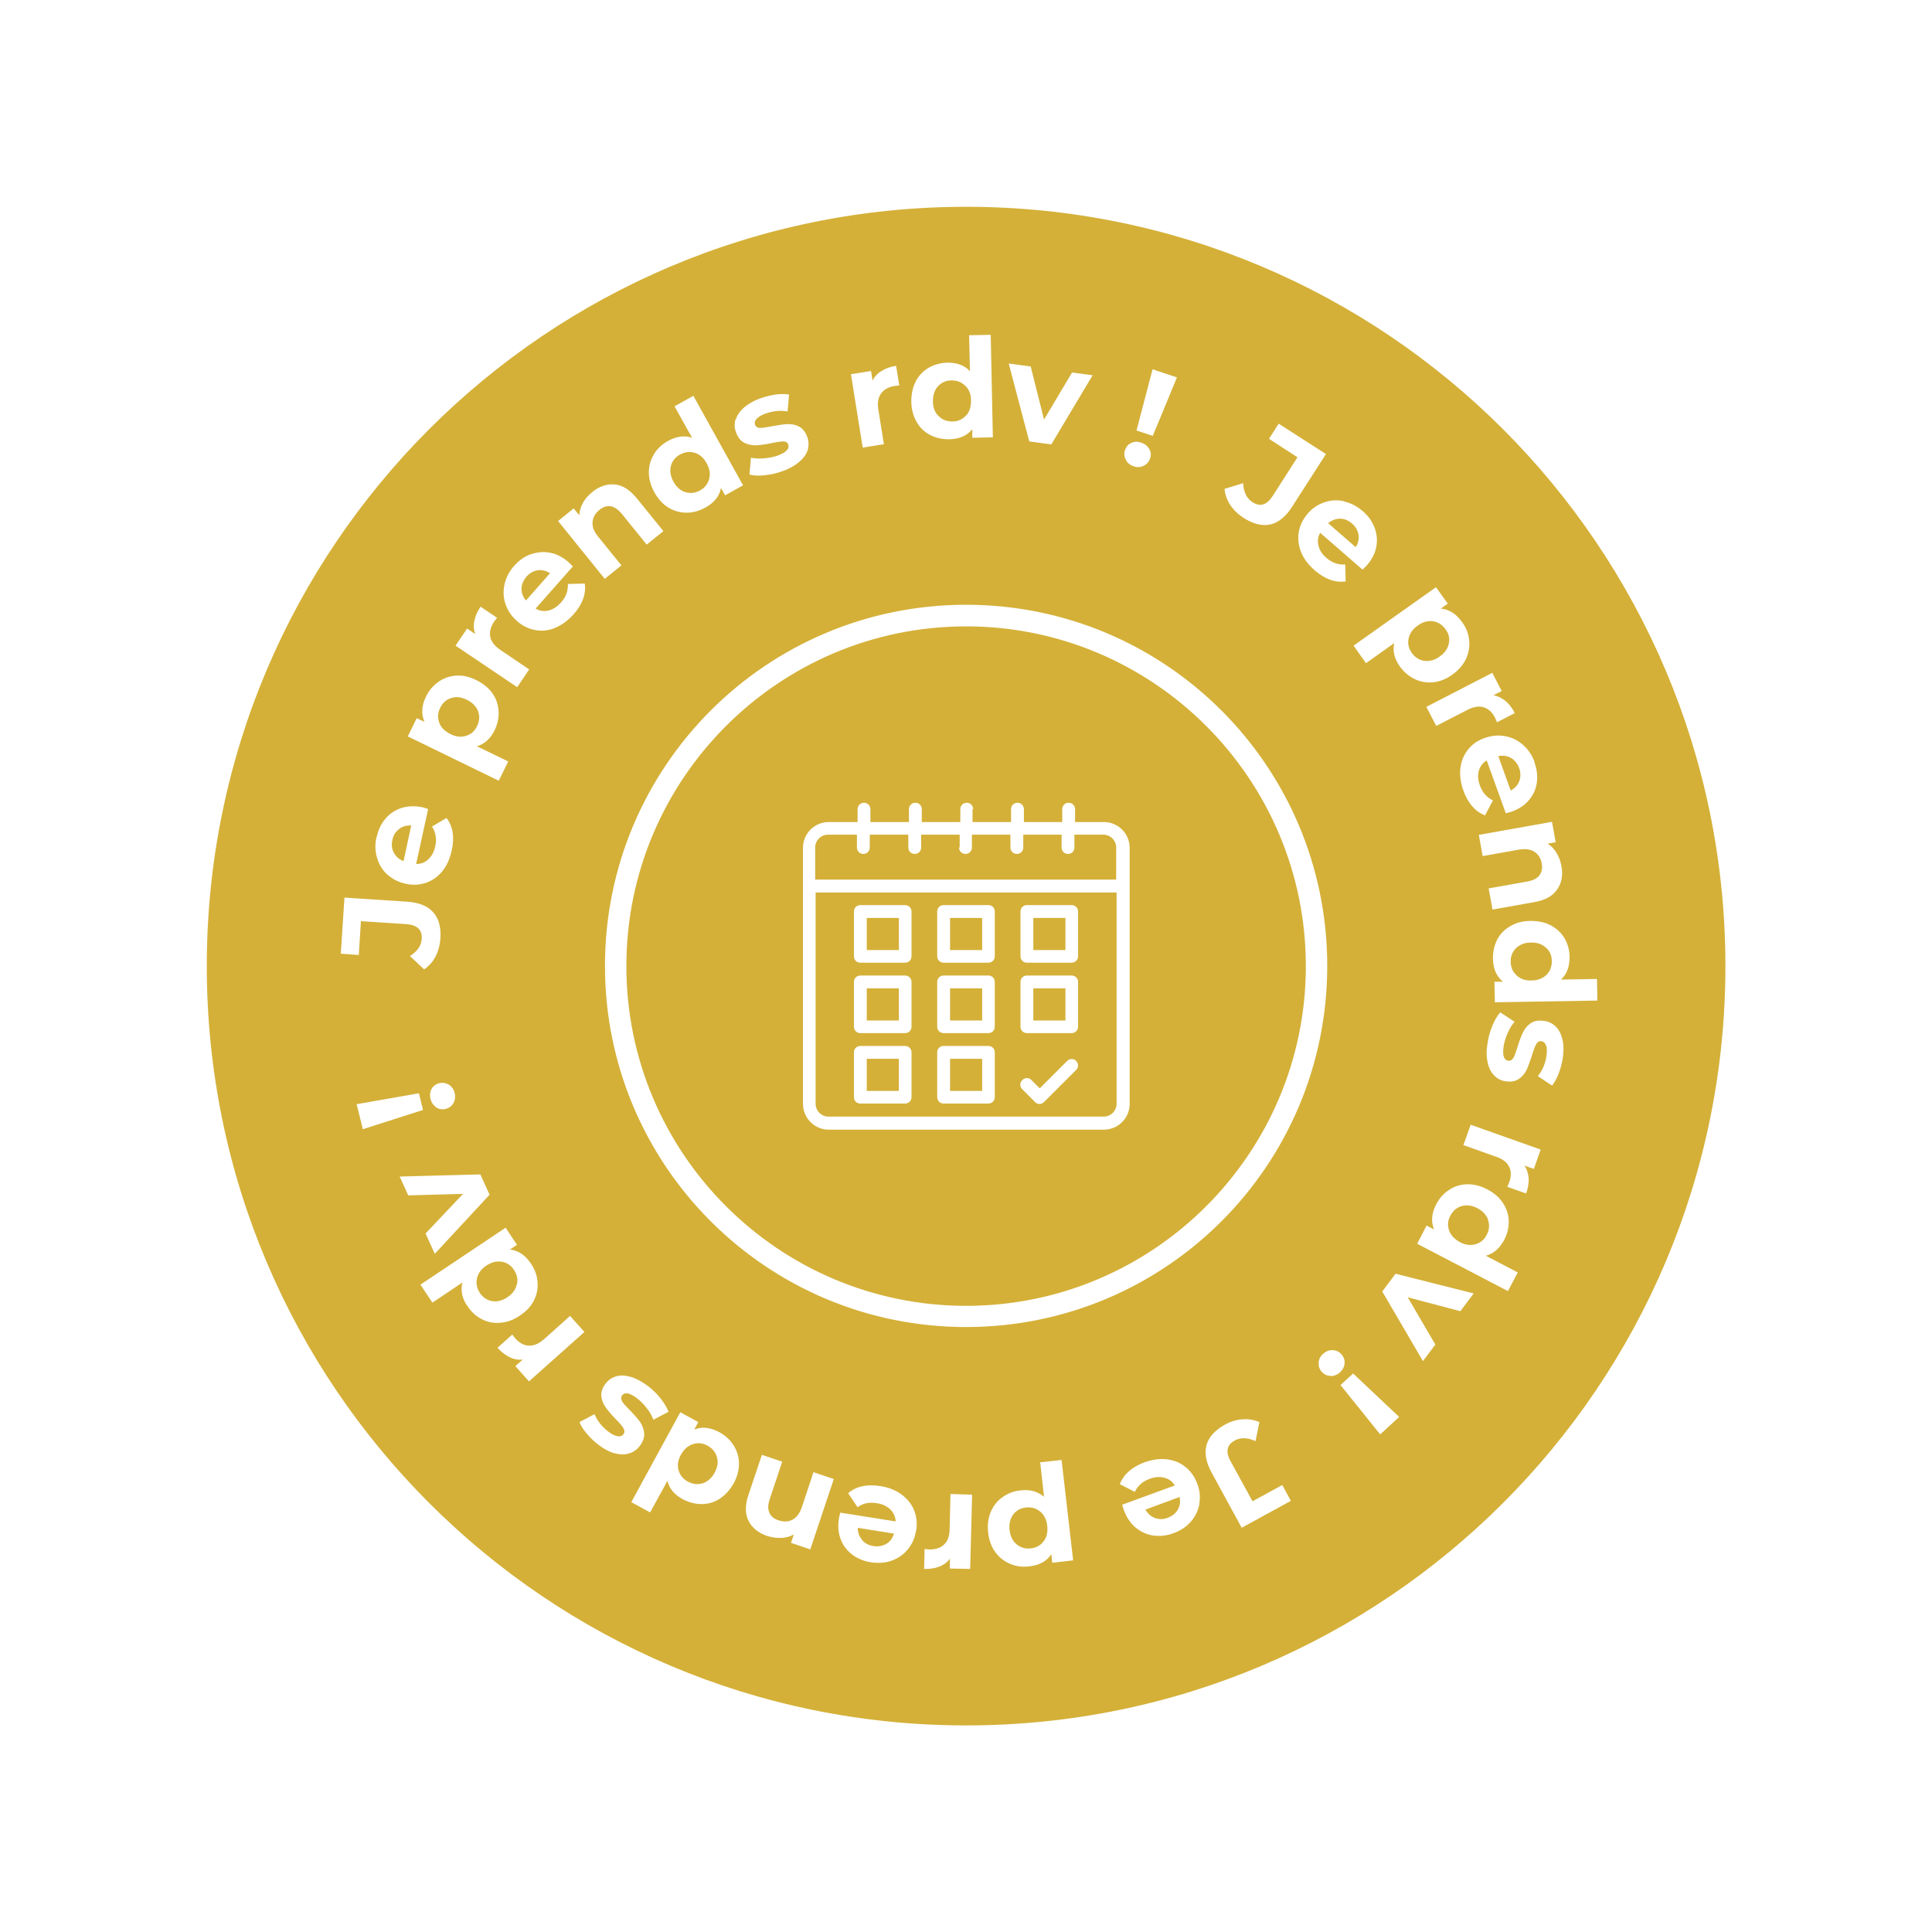
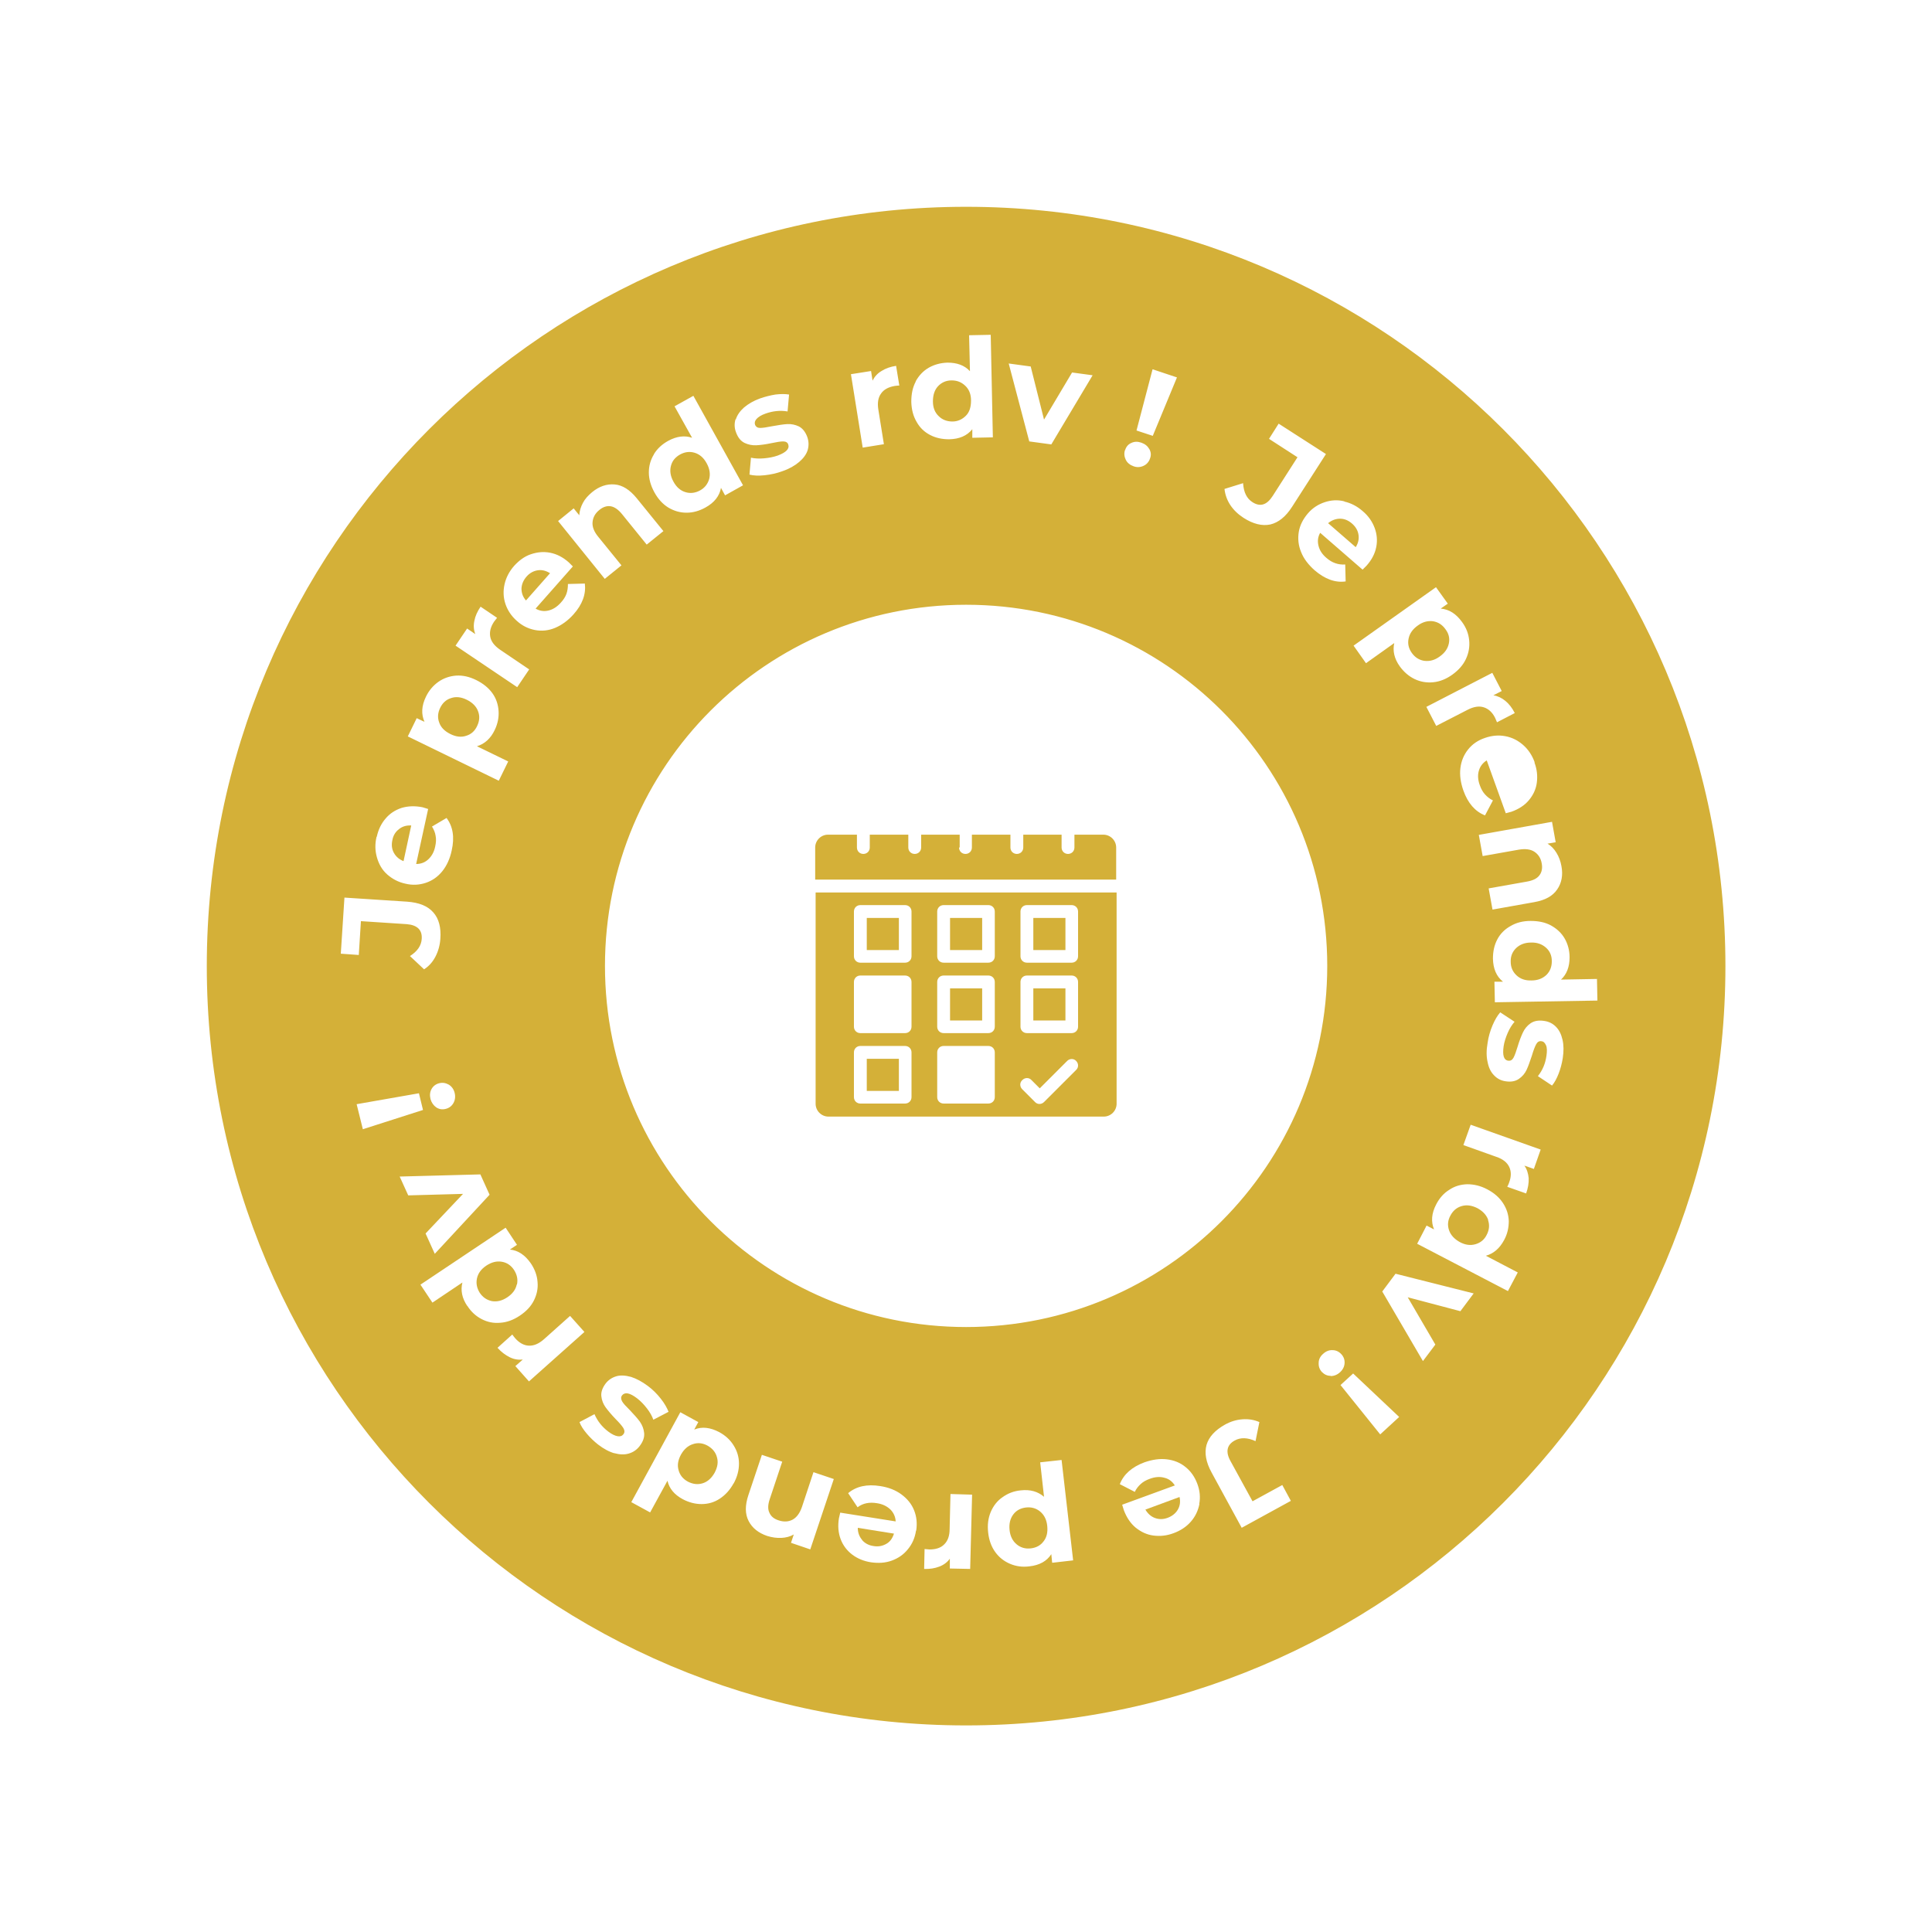
<svg xmlns="http://www.w3.org/2000/svg" data-name="Calque 1" fill="#172d4b" height="90.25" viewBox="0 0 90.25 90.25" width="90.25">
  <path d="M44.38 46.17H45.88V47.67H44.38z" fill="#d4b038" />
  <path d="M44.38 42.88H45.88V44.38H44.38z" fill="#d4b038" />
  <path d="m18.85,40.23l.36-1.67c-.22-.01-.41.04-.57.17-.16.12-.27.29-.31.51-.05.22-.03.42.07.6s.25.31.46.39Z" fill="#d4b038" />
-   <path d="M40.49 46.17H41.99V47.67H40.49z" fill="#d4b038" />
  <path d="m22.33,33.22c-.08-.22-.26-.4-.52-.53-.26-.13-.51-.16-.74-.08-.23.07-.4.23-.51.46-.11.23-.13.46-.04.69.08.23.26.4.52.53.26.13.51.16.74.08.23-.07.4-.22.51-.46.11-.23.13-.46.04-.69Z" fill="#d4b038" />
  <path d="m24.15,60c.05-.24,0-.46-.14-.68-.14-.21-.33-.34-.57-.38-.24-.04-.48.02-.72.18s-.39.36-.44.6c-.05.24,0,.46.13.67.14.21.33.34.57.39.24.04.48-.02.72-.18.24-.16.39-.36.44-.6Z" fill="#d4b038" />
  <path d="M48.27 46.17H49.77V47.67H48.27z" fill="#d4b038" />
  <path d="m25.7,26.78c-.19-.12-.38-.17-.58-.14-.2.03-.38.13-.52.29-.15.17-.23.36-.24.56,0,.2.06.39.21.56l1.13-1.28Z" fill="#d4b038" />
  <path d="m44.83,39.59v-.6h-1.8v.6c0,.17-.13.3-.3.3s-.3-.13-.3-.3v-.6h-1.8v.6c0,.17-.13.3-.3.3s-.3-.13-.3-.3v-.6h-1.35c-.33,0-.6.27-.6.6v1.5h14.06v-1.5c0-.33-.27-.6-.6-.6h-1.35v.6c0,.17-.13.3-.3.3s-.3-.13-.3-.3v-.6h-1.79v.6c0,.17-.13.3-.3.3s-.3-.13-.3-.3v-.6h-1.8v.6c0,.17-.13.3-.3.3s-.3-.13-.3-.3Z" fill="#d4b038" />
  <path d="m38.1,51.56c0,.33.27.6.6.6h12.86c.33,0,.6-.27.6-.6v-9.87h-14.06v9.87Zm9.57-8.98c0-.17.13-.3.3-.3h2.09c.17,0,.3.13.3.3v2.09c0,.17-.13.3-.3.3h-2.09c-.17,0-.3-.13-.3-.3v-2.09Zm0,3.29c0-.17.13-.3.3-.3h2.09c.17,0,.3.13.3.3v2.09c0,.17-.13.3-.3.3h-2.09c-.17,0-.3-.13-.3-.3v-2.09Zm.09,4.58c.12-.12.31-.12.42,0l.39.39,1.28-1.28c.12-.12.31-.12.42,0,.12.12.12.31,0,.42l-1.5,1.5c-.12.12-.31.12-.42,0l-.6-.6c-.12-.12-.12-.31,0-.42Zm-3.98-7.87c0-.17.13-.3.3-.3h2.09c.17,0,.3.13.3.3v2.09c0,.17-.13.3-.3.3h-2.09c-.17,0-.3-.13-.3-.3v-2.09Zm0,3.29c0-.17.13-.3.3-.3h2.09c.17,0,.3.13.3.3v2.09c0,.17-.13.3-.3.3h-2.09c-.17,0-.3-.13-.3-.3v-2.09Zm0,3.29c0-.17.13-.3.3-.3h2.09c.17,0,.3.13.3.3v2.09c0,.17-.13.3-.3.3h-2.09c-.17,0-.3-.13-.3-.3v-2.09Zm-3.89-6.58c0-.17.13-.3.3-.3h2.09c.17,0,.3.13.3.3v2.09c0,.17-.13.3-.3.3h-2.09c-.17,0-.3-.13-.3-.3v-2.09Zm0,3.29c0-.17.13-.3.3-.3h2.09c.17,0,.3.13.3.3v2.09c0,.17-.13.3-.3.3h-2.09c-.17,0-.3-.13-.3-.3v-2.09Zm0,3.29c0-.17.13-.3.3-.3h2.09c.17,0,.3.13.3.3v2.09c0,.17-.13.3-.3.3h-2.09c-.17,0-.3-.13-.3-.3v-2.09Z" fill="#d4b038" />
  <path d="m32.02,22.99c.23.07.46.04.68-.08.22-.12.36-.3.43-.54.06-.23.02-.48-.12-.73-.14-.26-.33-.42-.56-.49-.23-.07-.46-.04-.68.08-.23.13-.37.3-.43.54-.06.23-.02.48.12.73.14.26.33.42.56.49Z" fill="#d4b038" />
  <path d="M40.49 49.46H41.99V50.96H40.49z" fill="#d4b038" />
-   <path d="M44.38 49.46H45.88V50.96H44.38z" fill="#d4b038" />
  <path d="M40.49 42.88H41.99V44.38H40.49z" fill="#d4b038" />
  <path d="m44.49,19.69c.25,0,.46-.1.63-.27s.24-.41.24-.71c0-.29-.09-.52-.27-.69s-.38-.25-.64-.25c-.26,0-.47.1-.63.27s-.24.41-.24.71c0,.29.09.52.27.69.17.17.39.25.64.25Z" fill="#d4b038" />
  <path d="m33.05,67.53c-.22-.12-.45-.15-.68-.07-.23.07-.42.24-.56.49-.14.26-.18.5-.11.73.06.23.21.41.43.53.23.12.46.15.69.08s.42-.24.56-.49c.14-.26.18-.5.11-.73-.06-.23-.21-.41-.44-.54Z" fill="#d4b038" />
-   <path d="m29.26,45.13c0,8.75,7.12,15.87,15.87,15.87s15.87-7.12,15.87-15.87-7.12-15.87-15.87-15.87-15.87,7.12-15.87,15.87Zm16.17-7.33v.6h1.8v-.6c0-.17.13-.3.3-.3s.3.13.3.3v.6h1.79v-.6c0-.17.13-.3.3-.3s.3.13.3.3v.6h1.35c.66,0,1.2.54,1.2,1.2v11.97c0,.66-.54,1.2-1.2,1.2h-12.86c-.66,0-1.2-.54-1.2-1.2v-11.97c0-.66.54-1.2,1.2-1.2h1.35v-.6c0-.17.13-.3.3-.3s.3.13.3.3v.6h1.8v-.6c0-.17.13-.3.3-.3s.3.13.3.3v.6h1.8v-.6c0-.17.13-.3.3-.3s.3.13.3.3Z" fill="#d4b038" />
  <path d="M48.27 42.88H49.77V44.38H48.27z" fill="#d4b038" />
-   <path d="m69.99,35.32l.58,1.61c.2-.11.33-.25.4-.44.07-.19.07-.39,0-.6-.08-.21-.2-.37-.38-.48-.17-.1-.37-.13-.59-.09Z" fill="#d4b038" />
  <path d="m53.5,70.51c.11.19.26.33.45.4.19.07.39.07.6-.01.21-.08.37-.21.47-.38.1-.17.13-.37.08-.59l-1.6.59Z" fill="#d4b038" />
  <path d="m71.52,44.03c-.29,0-.52.09-.7.26-.17.17-.26.38-.25.64,0,.25.09.46.27.63.18.17.41.25.7.24.29,0,.52-.09.7-.26.17-.17.25-.38.25-.64,0-.26-.09-.47-.27-.63s-.41-.25-.7-.24Z" fill="#d4b038" />
  <path d="m45.13,9.66c-19.59,0-35.47,15.88-35.47,35.47s15.88,35.47,35.47,35.47,35.47-15.88,35.47-35.47S64.72,9.66,45.13,9.66Zm28.19,35.06c0,.44-.13.79-.4,1.04l1.68-.03.02,1.01-4.79.08-.02-.96h.4c-.31-.25-.46-.61-.47-1.08,0-.33.06-.62.2-.89.14-.27.35-.48.62-.63.27-.16.58-.24.94-.24s.67.06.95.21c.27.15.49.35.64.61.15.26.23.56.23.88Zm-.63-5.38l-.4.07c.17.1.31.25.42.43s.19.39.23.62c.08.42.01.79-.2,1.09-.21.31-.56.5-1.06.59l-1.96.35-.18-.99,1.8-.32c.27-.05.46-.14.57-.29.11-.14.15-.33.11-.55-.04-.25-.16-.43-.34-.55-.18-.12-.42-.15-.73-.1l-1.69.3-.18-.99,3.42-.61.17.95Zm-1.01-3.72c.12.32.15.63.11.94-.04.31-.17.58-.37.82-.2.24-.48.42-.82.54-.01,0-.1.03-.26.07l-.89-2.47c-.19.12-.31.28-.37.49-.06.21-.04.44.05.68.06.17.14.31.24.42s.22.21.37.28l-.37.7c-.46-.18-.8-.57-1.01-1.16-.13-.37-.18-.72-.14-1.05s.16-.62.36-.87c.2-.25.46-.43.79-.54.32-.11.63-.14.95-.08s.59.2.83.41c.24.21.42.48.54.81Zm-1.51-3.35l-.41.21c.2.03.39.12.56.26.17.14.32.33.44.57l-.83.43c-.04-.1-.07-.17-.09-.21-.13-.26-.31-.42-.53-.49-.22-.07-.47-.03-.76.12l-1.46.75-.46-.89,3.08-1.59.44.85Zm-2.54-4.07l-.33.23c.39.03.72.24,1,.63.19.26.3.54.33.85.03.3-.02.59-.15.87s-.34.52-.63.73c-.29.21-.59.33-.9.36-.31.03-.6-.02-.87-.15-.27-.13-.5-.33-.69-.59-.26-.36-.34-.73-.26-1.09l-1.32.94-.58-.82,3.85-2.73.56.78Zm-4.83-4.77c.31.07.6.22.86.45.26.22.44.48.55.77.11.29.14.59.08.9-.06.31-.21.6-.45.87,0,0-.07.07-.19.19l-1.98-1.72c-.11.19-.13.39-.08.6.05.21.17.4.37.57.14.12.27.2.42.25.14.05.29.07.46.06l.02.79c-.49.07-.97-.11-1.45-.52-.29-.26-.51-.54-.63-.85-.13-.31-.16-.63-.11-.94s.2-.6.42-.86c.22-.26.49-.43.79-.53.3-.1.61-.12.92-.04Zm-4.73-.84c.03.41.17.7.44.87.36.23.67.13.94-.29l1.16-1.81-1.33-.86.45-.71,2.21,1.42-1.58,2.46c-.3.47-.64.74-1.02.83-.38.08-.8-.02-1.25-.31-.26-.17-.46-.36-.62-.6-.15-.23-.24-.48-.27-.75l.87-.27Zm3.93,22.53c0,9.32-7.55,16.87-16.87,16.87s-16.87-7.55-16.87-16.87,7.55-16.87,16.87-16.87,16.87,7.55,16.87,16.87Zm-8.16-27.87l1.14.38-1.13,2.73-.76-.25.75-2.86Zm-1.28,3.77c.05-.16.15-.27.29-.33.15-.07.3-.07.47-.01s.29.16.37.3c.08.14.09.29.03.44-.05.15-.15.27-.3.34s-.31.08-.47.02c-.17-.06-.29-.16-.36-.3s-.09-.3-.04-.45Zm-4.41-3.89l.62,2.47,1.31-2.2.96.13-1.93,3.23-1.03-.14-.96-3.64,1.03.14Zm-5.38.69c.15-.27.35-.49.61-.64.26-.15.56-.23.88-.24.44,0,.79.12,1.05.4l-.04-1.68,1.01-.02.1,4.79-.96.02v-.4c-.25.31-.61.46-1.08.47-.33,0-.62-.06-.89-.2-.27-.14-.48-.34-.63-.61-.16-.27-.24-.58-.25-.94,0-.36.06-.67.21-.95Zm-2.08-.49l.07.45c.09-.18.23-.34.42-.45.19-.12.41-.2.68-.24l.15.92c-.11,0-.19.02-.22.02-.28.05-.5.16-.63.35-.14.19-.18.44-.13.75l.26,1.62-.99.16-.55-3.43.95-.15Zm-6.32,2.27c.06-.2.19-.39.38-.56.2-.17.45-.32.76-.43.23-.08.47-.14.71-.18.25-.03.46-.03.64,0l-.07.79c-.35-.06-.69-.02-1.03.1-.2.07-.34.16-.42.25s-.1.18-.07.27c.04.1.12.15.24.15.12,0,.31-.03.56-.08.28-.05.52-.09.71-.1s.37.03.54.11c.17.09.3.25.39.49.07.2.08.4.02.61-.06.2-.2.39-.4.56s-.46.32-.78.43c-.27.1-.55.16-.83.19s-.52.02-.71-.03l.07-.79c.18.04.38.05.61.03.23-.02.44-.06.64-.13.4-.15.56-.32.49-.52-.03-.09-.11-.14-.24-.14-.12,0-.3.03-.54.08-.28.06-.52.09-.71.1-.19.01-.38-.03-.55-.11-.18-.09-.31-.25-.4-.5-.08-.21-.08-.41-.02-.61Zm-3.82,1.61c.16-.26.38-.46.67-.62.39-.21.76-.26,1.11-.14l-.82-1.47.88-.49,2.32,4.18-.84.47-.19-.35c-.07.38-.31.69-.73.92-.29.16-.58.24-.88.24-.3,0-.58-.08-.85-.24-.26-.16-.48-.4-.65-.71-.17-.31-.26-.62-.26-.93s.08-.59.24-.85Zm-3.75,2.54l.26.32c.01-.2.07-.39.17-.58s.25-.35.43-.5c.33-.27.68-.39,1.05-.36.37.03.71.25,1.03.64l1.25,1.54-.78.63-1.15-1.42c-.17-.21-.35-.34-.53-.37-.18-.03-.36.03-.53.17-.2.16-.3.35-.32.57-.02.22.07.45.27.69l1.08,1.33-.78.63-2.18-2.7.75-.61Zm-3.23,3.54c.07-.31.22-.6.45-.86.23-.25.48-.44.78-.54s.59-.13.9-.07c.31.06.6.21.87.45,0,0,.07.07.19.19l-1.74,1.97c.19.11.39.14.6.09.21-.05.4-.17.58-.37.12-.13.21-.27.26-.41.05-.14.07-.29.07-.46l.79-.02c.06.49-.11.97-.53,1.44-.26.29-.55.5-.86.63s-.63.16-.94.1c-.31-.06-.6-.2-.85-.43-.25-.22-.43-.49-.53-.79s-.11-.61-.04-.92Zm-1.75,2.07l.38.26c-.07-.19-.09-.4-.04-.62.04-.22.14-.44.29-.66l.77.52c-.07.09-.12.15-.14.18-.16.24-.22.47-.18.7.04.23.2.43.46.61l1.36.92-.56.83-2.88-1.94.54-.8Zm-2.35,4.19l.36.17c-.16-.36-.14-.75.07-1.18.14-.29.34-.52.58-.69s.53-.27.83-.29.62.05.94.21c.32.16.57.36.75.61s.27.53.29.83-.04.6-.18.89c-.19.4-.47.65-.83.76l1.46.71-.44.9-4.25-2.07.42-.86Zm1.71,17.98c-.08.14-.2.23-.36.27-.16.04-.3.02-.44-.07-.13-.09-.22-.22-.27-.39-.04-.17-.03-.33.05-.47.08-.14.2-.23.36-.27.16-.04.31-.01.45.07.14.09.23.22.27.39.04.17.02.33-.06.47Zm-3.58-12.44c.07-.33.21-.62.41-.85.2-.24.45-.4.75-.5.3-.09.63-.1.98-.03.01,0,.1.03.26.08l-.56,2.57c.22,0,.41-.07.57-.22.16-.15.27-.35.32-.6.04-.18.05-.34.02-.49-.02-.15-.08-.29-.17-.44l.68-.4c.3.4.38.9.24,1.52-.08.38-.23.71-.44.97-.21.26-.47.44-.77.54-.3.1-.62.12-.95.04-.33-.07-.61-.22-.85-.43s-.39-.48-.48-.79-.1-.63-.02-.97Zm-1.5,2.84l2.92.19c.55.04.96.2,1.22.5.26.29.37.71.33,1.24-.02.3-.1.58-.23.83-.13.25-.31.45-.53.59l-.66-.62c.35-.22.53-.49.55-.8.03-.42-.21-.65-.7-.69l-2.14-.14-.1,1.58-.84-.06.17-2.62Zm.56,9.65l2.91-.51.19.78-2.81.9-.29-1.17Zm2.02,3.38l3.76-.1.43.95-2.56,2.76-.43-.95,1.75-1.85-2.56.07-.4-.88Zm3.15,6.05c-.25-.37-.32-.73-.23-1.1l-1.4.94-.56-.84,3.98-2.66.53.8-.33.22c.39.04.71.26.98.65.18.27.29.56.31.86.03.3-.03.59-.17.87-.14.28-.36.51-.66.71s-.6.31-.91.33c-.31.03-.6-.03-.87-.17s-.49-.34-.67-.62Zm2.25,2.8l.34-.3c-.21.02-.41-.01-.61-.11s-.39-.24-.57-.44l.69-.62c.07.09.11.15.14.18.19.21.4.33.63.34.23.01.46-.08.71-.3l1.22-1.09.67.75-2.59,2.31-.64-.72Zm4.63,4.08c-.25-.07-.51-.21-.77-.41-.19-.15-.37-.32-.53-.51s-.28-.37-.34-.54l.7-.37c.14.32.35.59.64.81.17.13.32.2.44.22s.21-.01.27-.09c.07-.09.06-.18,0-.29-.07-.11-.19-.25-.37-.43-.2-.21-.35-.39-.46-.54-.11-.15-.18-.33-.2-.52-.02-.19.05-.39.2-.59.13-.17.3-.28.5-.34s.43-.04.69.03c.25.08.51.22.78.42.23.17.43.37.61.6s.29.43.36.61l-.71.37c-.06-.17-.16-.35-.3-.53-.14-.18-.29-.34-.46-.47-.34-.26-.57-.3-.7-.14-.06.08-.06.17,0,.28s.19.24.36.41c.2.21.36.39.47.54.11.16.18.33.2.53.02.2-.05.4-.21.61-.13.17-.3.29-.51.35-.2.06-.43.05-.68-.02Zm5.56,1.4c-.17.31-.39.55-.65.72-.26.17-.54.25-.85.25-.3,0-.6-.08-.88-.23-.39-.21-.63-.5-.71-.86l-.81,1.48-.88-.48,2.29-4.2.84.46-.19.35c.36-.15.75-.1,1.17.12.29.16.51.36.67.62.16.25.25.54.25.85,0,.31-.08.62-.25.93Zm3.59,3.09l-.91-.31.13-.39c-.17.1-.37.15-.58.16-.21.01-.43-.02-.66-.09-.41-.14-.7-.37-.87-.7-.17-.33-.17-.73-.01-1.21l.63-1.88.95.32-.58,1.74c-.09.26-.1.48-.02.64.07.17.21.29.43.36.24.08.46.07.65-.03.19-.1.34-.3.44-.59l.54-1.63.95.32-1.1,3.29Zm4.93-.88c-.05.34-.18.63-.38.87-.2.25-.45.42-.75.53-.3.11-.62.13-.97.08-.33-.05-.63-.17-.88-.36-.25-.19-.43-.43-.54-.72s-.14-.62-.08-.98c0-.01.02-.1.06-.26l2.59.41c-.01-.22-.1-.41-.25-.56-.16-.15-.36-.25-.62-.29-.18-.03-.34-.03-.49,0-.15.03-.29.09-.42.19l-.44-.66c.38-.32.88-.43,1.5-.33.39.06.72.19.99.39.27.2.47.44.59.74s.15.61.1.95Zm2.54,1.79l-.96-.02v-.46c-.11.16-.28.29-.49.37-.21.08-.44.12-.71.11l.02-.93c.11.01.19.02.23.02.29,0,.52-.07.68-.23.17-.16.26-.4.26-.72l.04-1.64,1.01.03-.09,3.47Zm3.82-.29l-.04-.4c-.21.33-.56.52-1.03.57-.32.04-.62,0-.9-.12-.28-.12-.51-.3-.69-.55-.18-.25-.29-.55-.33-.91-.04-.36,0-.67.12-.96.12-.28.3-.52.55-.69.25-.18.53-.29.85-.32.44-.05.8.05,1.09.3l-.18-1.61,1-.11.54,4.69-.96.11Zm6.88-2.75c-.06.31-.19.59-.4.83s-.48.42-.81.54c-.32.12-.63.15-.94.11-.31-.04-.58-.17-.83-.37-.24-.2-.42-.47-.55-.81,0-.01-.03-.1-.08-.26l2.46-.9c-.12-.19-.28-.31-.49-.36-.21-.06-.44-.04-.68.05-.17.06-.31.14-.42.24s-.21.22-.28.37l-.7-.36c.18-.46.56-.8,1.15-1.02.37-.13.72-.18,1.05-.14.33.04.63.16.87.36.25.2.43.46.55.78.12.32.15.63.09.95Zm1.97,1.11l-1.4-2.57c-.27-.49-.34-.92-.24-1.29.11-.38.4-.69.86-.95.27-.15.54-.23.82-.25.28-.02.54.02.79.13l-.18.89c-.37-.17-.7-.18-.97-.03-.37.2-.44.53-.2.96l1.03,1.88,1.39-.76.4.74-2.3,1.26Zm4.16-7.09c-.16,0-.29-.06-.41-.18-.11-.12-.16-.26-.15-.43,0-.16.08-.31.21-.42.13-.12.28-.18.44-.17.16,0,.3.07.41.19.11.12.16.26.15.42-.01.16-.08.3-.21.42-.13.12-.28.18-.44.18Zm2.31,2.73l-1.85-2.3.59-.54,2.15,2.03-.88.81Zm3.75-5.75l-2.46-.65,1.29,2.21-.58.77-1.9-3.25.62-.83,3.65.92-.62.83Zm2.22-.94l-4.24-2.21.44-.85.35.18c-.15-.36-.12-.75.1-1.17.15-.29.35-.52.61-.68.25-.17.53-.25.84-.26.31,0,.62.07.94.24s.56.38.73.64c.17.26.26.54.27.84,0,.3-.06.6-.22.89-.21.39-.49.63-.85.73l1.49.78-.47.89Zm1.2-5.71l-.43-.15c.12.17.18.37.2.59.01.22-.03.46-.12.71l-.88-.31c.05-.1.08-.17.09-.21.1-.27.1-.51,0-.72-.1-.21-.3-.37-.6-.47l-1.54-.55.34-.95,3.27,1.16-.32.91Zm1.36-5.16c-.04.24-.1.48-.19.71-.09.23-.19.42-.31.56l-.66-.44c.22-.28.35-.59.4-.95.03-.21.03-.38-.02-.49s-.11-.18-.21-.19c-.11-.02-.19.03-.25.14s-.13.29-.2.53c-.09.27-.17.5-.25.67s-.2.31-.36.42c-.16.11-.37.15-.62.11-.21-.03-.39-.12-.54-.28-.15-.15-.25-.36-.3-.62-.06-.26-.06-.55,0-.89.04-.29.12-.56.23-.82.11-.26.23-.46.36-.61l.67.44c-.12.14-.23.31-.32.52-.09.21-.16.42-.19.62-.06.42,0,.65.22.68.1.01.18-.03.24-.14s.12-.28.19-.51c.08-.27.17-.5.25-.67.08-.17.2-.32.36-.43s.37-.15.63-.11c.22.03.4.12.55.27s.25.35.31.61.06.54.01.87Z" fill="#d4b038" />
  <path d="m69.52,56.99c-.08-.23-.25-.41-.5-.55-.26-.13-.5-.17-.74-.1s-.41.22-.53.45c-.12.22-.14.45-.06.68.08.23.25.41.5.55.26.14.5.17.74.1.23-.07.41-.21.52-.44.12-.23.14-.46.06-.69Z" fill="#d4b038" />
  <path d="m47.93,70.42c-.26.03-.46.14-.6.33-.14.19-.2.43-.17.72.03.29.14.51.33.67.18.15.4.22.66.19.26-.03.46-.14.6-.33.15-.19.2-.43.17-.72-.03-.29-.14-.51-.33-.67-.18-.15-.41-.22-.66-.19Z" fill="#d4b038" />
  <path d="m63.46,24.98c-.03-.2-.13-.37-.3-.52-.17-.15-.36-.23-.56-.23-.2,0-.39.07-.56.21l1.29,1.12c.12-.19.16-.38.13-.58Z" fill="#d4b038" />
  <path d="m66.54,30.87c.24.03.48-.03.71-.2.24-.17.38-.37.43-.61.05-.24,0-.46-.16-.67-.15-.21-.34-.33-.58-.37-.24-.03-.48.03-.71.2-.24.17-.38.37-.43.61-.05.24,0,.46.15.67.15.21.34.33.58.37Z" fill="#d4b038" />
  <path d="m40.27,71.94c.13.15.31.25.53.28.23.04.42,0,.6-.1s.29-.26.36-.48l-1.69-.27c0,.22.07.41.2.56Z" fill="#d4b038" />
</svg>